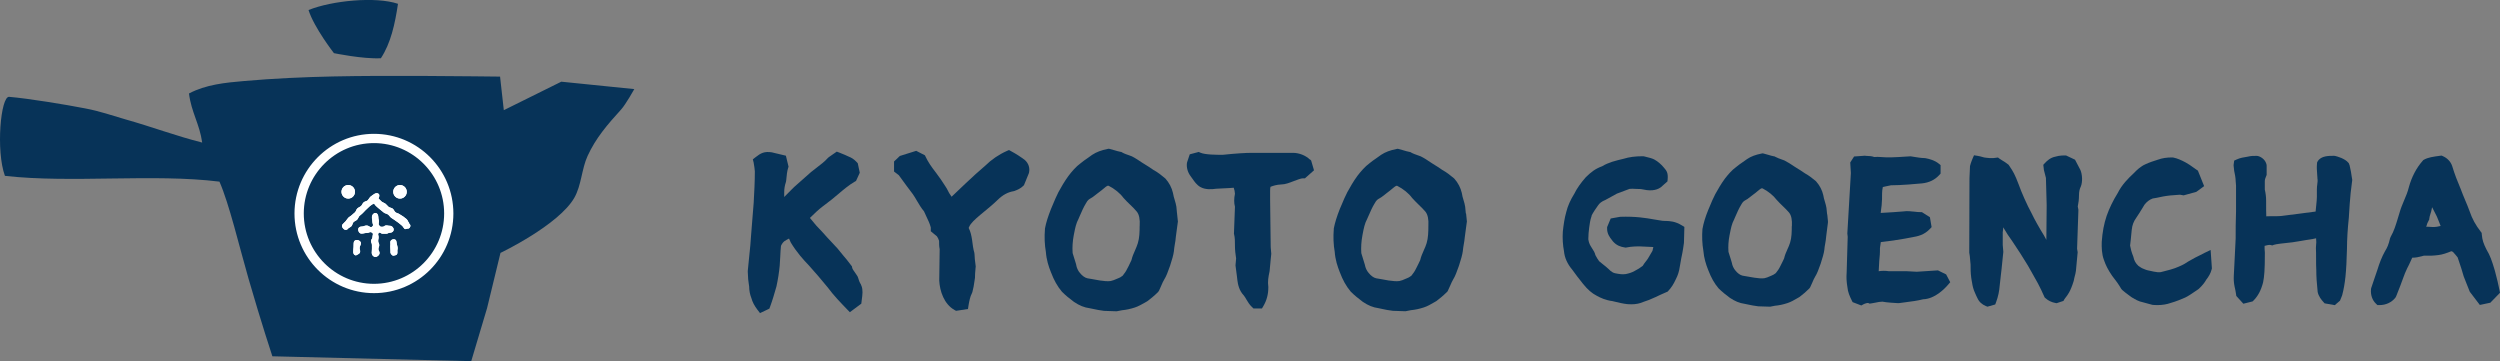
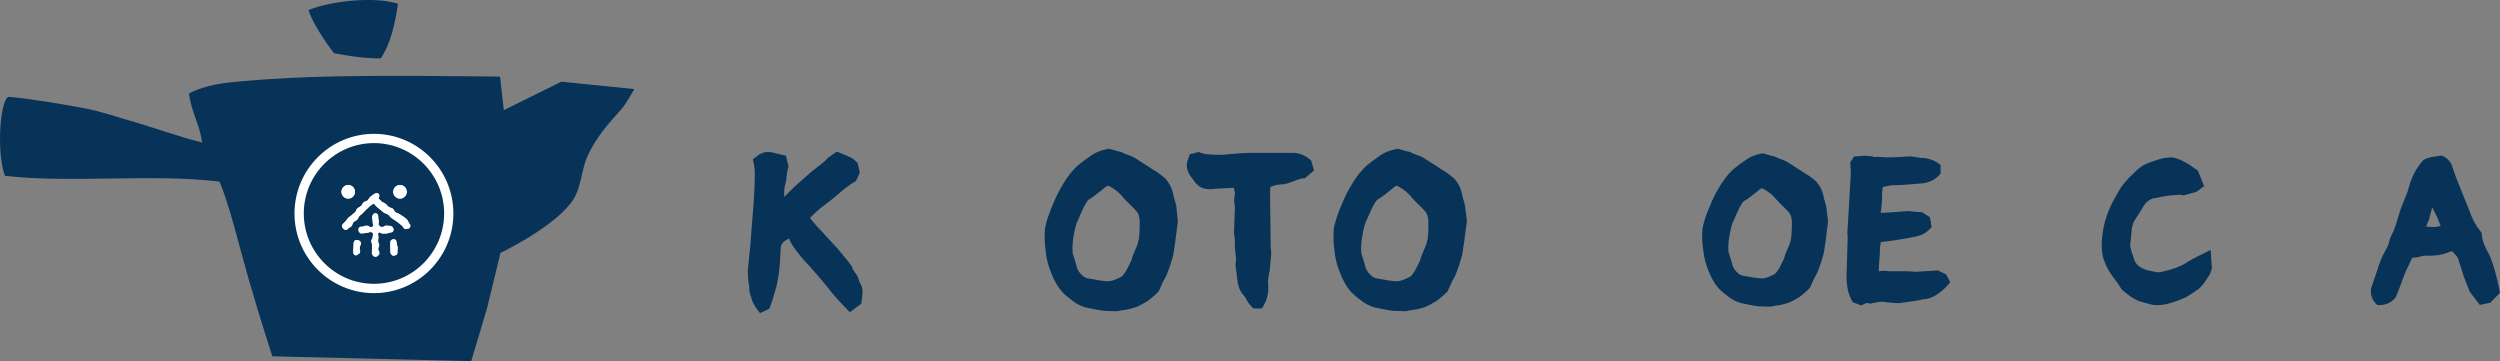
<svg xmlns="http://www.w3.org/2000/svg" fill="none" viewBox="0 0 360 52" height="52" width="360">
  <rect x="0" y="0" width="360" height="52" fill="#808080" stroke="none" />
  <g clip-path="url(#clip0_241_13244)">
    <path fill="#073358" d="M123.99 40.984C123.769 40.664 123.685 40.389 123.541 39.924L123.473 39.772C123.366 39.596 123.244 39.414 123.115 39.238C122.933 38.987 122.743 38.735 122.712 38.544L122.682 38.369L122.575 38.224C122.187 37.691 121.784 37.21 121.389 36.745C121.131 36.44 120.88 36.136 120.606 35.785C120.317 35.457 119.998 35.121 119.671 34.779C119.29 34.374 118.887 33.955 118.477 33.475C117.823 32.819 117.245 32.164 116.659 31.424L116.644 31.363L116.758 31.256C117.321 30.707 117.853 30.189 118.469 29.724L118.811 29.465C119.42 29 120.051 28.527 120.682 27.971C121.389 27.368 122.264 26.629 123.062 26.172L123.267 26.057L123.807 24.875L123.518 23.511L123.389 23.366C122.94 22.855 122.438 22.634 122.264 22.573C121.959 22.428 121.404 22.177 120.857 21.971L120.492 21.834L119.351 22.627L119.222 22.741C118.751 23.267 118.157 23.717 117.58 24.159C117.313 24.365 117.047 24.563 116.789 24.776C115.975 25.478 115.169 26.202 114.386 26.903L114.066 27.216C113.679 27.605 113.298 27.986 112.926 28.367V27.727C112.926 27.186 112.994 26.751 113.177 26.187L113.207 26.034C113.291 25.135 113.344 24.647 113.489 24.197L113.549 23.999L113.169 22.421L111.124 21.933C110.074 21.78 109.573 22.024 108.774 22.657L108.409 22.947L108.523 23.404C108.607 23.755 108.683 24.487 108.698 24.677C108.698 26.187 108.614 27.643 108.531 29.198C108.478 29.953 108.409 30.707 108.348 31.47C108.28 32.263 108.219 33.048 108.158 33.848C108.105 34.832 108.006 35.808 107.885 36.936C107.816 37.569 107.748 38.255 107.679 39.025V39.071V39.116C107.702 40.069 107.763 40.489 107.831 40.931L107.877 41.228C107.877 41.815 107.999 42.44 108.196 42.913C108.341 43.469 108.63 44.026 109.078 44.613L109.443 45.086L110.789 44.445L110.896 44.163C111.253 43.187 111.512 42.288 111.808 41.251C112.036 40.206 112.196 39.162 112.28 38.224C112.318 37.79 112.34 37.37 112.356 36.951C112.378 36.417 112.409 35.914 112.462 35.396C112.591 35.114 112.759 34.893 112.941 34.74C113.139 34.603 113.367 34.481 113.618 34.352L113.846 34.862L113.884 34.939C114.728 36.341 115.701 37.416 116.523 38.27C117.374 39.208 118.218 40.206 119.199 41.396C120.043 42.547 121.047 43.576 121.929 44.491L122.378 44.956L124.028 43.728L124.104 43.103C124.195 42.44 124.286 41.762 124.05 41.152L123.974 41.007L123.99 40.984Z" />
-     <path fill="#073358" d="M145.615 21.78L145.296 21.605L144.961 21.75C143.813 22.261 142.741 23 141.882 23.854C140.946 24.662 140.026 25.47 139.099 26.362C138.407 27.033 137.7 27.704 137.03 28.329C136.795 28.024 136.574 27.643 136.331 27.14L136.118 26.804C135.73 26.202 135.289 25.523 134.803 24.898C134.035 23.915 133.647 23.313 133.297 22.588L133.19 22.367L131.936 21.719L129.579 22.459L128.742 23.252V24.7L129.427 25.226C130.278 26.4 130.833 27.155 131.457 27.971C131.677 28.291 131.867 28.611 132.05 28.931C132.346 29.434 132.651 29.953 133.061 30.441C133.16 30.677 133.282 30.929 133.403 31.188C133.639 31.683 133.89 32.187 134.035 32.758V33.3L134.917 34.031C135.038 34.199 135.145 34.42 135.228 34.679C135.228 35.106 135.228 35.48 135.312 35.869L135.251 40.389V40.412C135.327 41.907 135.943 43.797 137.449 44.636L137.669 44.758L139.388 44.498L139.471 43.965C139.57 43.378 139.692 42.715 139.966 42.204L140.019 42.067C140.171 41.533 140.247 41.03 140.315 40.542C140.346 40.359 140.369 40.176 140.399 39.985V39.863C140.399 39.863 140.414 39.078 140.49 38.483L140.505 38.392L140.475 38.125C140.399 37.546 140.331 37.043 140.331 36.593L140.3 36.379C140.148 35.869 140.064 35.243 139.981 34.557L139.966 34.451C139.874 33.925 139.775 33.376 139.487 32.827L139.547 32.69C139.775 32.126 140.437 31.561 141.137 30.959L141.616 30.563C142.292 30.006 143 29.427 143.684 28.764C144.399 28.07 145.113 27.681 145.935 27.536L146.064 27.506C146.49 27.346 146.984 27.14 147.349 26.766L147.455 26.659L148.14 24.982L148.178 24.86C148.322 24.197 148.125 23.541 147.592 23.053C146.976 22.581 146.322 22.162 145.6 21.773L145.615 21.78Z" />
    <path fill="#073358" d="M169.484 30.669C169.461 30.41 169.438 30.128 169.4 29.77C169.355 29.45 169.248 29.114 169.157 28.794C169.058 28.474 168.959 28.138 168.906 27.78C168.731 27.025 168.359 26.316 167.826 25.722L167.75 25.653C167.279 25.257 166.724 24.807 166.108 24.479C165.652 24.151 165.233 23.9 164.792 23.625L164.382 23.366C163.948 23.076 163.5 22.771 162.99 22.512L162.686 22.398C162.291 22.261 161.88 22.123 161.599 21.956L161.485 21.887L161.355 21.864C161.097 21.819 160.808 21.735 160.504 21.643C160.283 21.575 160.055 21.506 159.827 21.453L159.667 21.415L159.508 21.445C158.572 21.636 157.903 21.887 157.28 22.291C157.036 22.482 156.801 22.642 156.565 22.802C156.245 23.023 155.919 23.244 155.645 23.48C154.93 23.991 154.322 24.723 153.865 25.325C153.272 26.133 152.808 26.949 152.413 27.673C152.109 28.268 151.858 28.87 151.637 29.396C151.539 29.633 151.447 29.854 151.341 30.098C150.908 31.195 150.626 32.087 150.474 32.911V32.987C150.375 34.085 150.428 35.274 150.603 36.257C150.695 37.454 151.006 38.384 151.333 39.193C151.782 40.374 152.261 41.228 152.923 42.013C153.44 42.532 153.972 42.966 154.649 43.469C155.424 43.995 156.139 44.285 156.907 44.384C157.067 44.415 157.226 44.453 157.394 44.483C157.85 44.582 158.359 44.689 158.983 44.765L160.793 44.826L161.576 44.674C162.184 44.613 162.739 44.498 163.424 44.277C163.948 44.102 164.404 43.835 164.815 43.606C164.937 43.538 165.051 43.469 165.172 43.401L165.256 43.347C165.621 43.073 166.184 42.631 166.762 42.051L166.899 41.861C167.013 41.632 167.111 41.396 167.21 41.159C167.362 40.809 167.499 40.473 167.667 40.214C168.115 39.558 168.944 37.066 169.043 36.174C169.066 35.823 169.119 35.518 169.172 35.198C169.233 34.862 169.294 34.519 169.317 34.138C169.362 33.765 169.415 33.383 169.469 33.002C169.514 32.659 169.56 32.316 169.606 31.981L169.621 31.889L169.606 31.798C169.552 31.416 169.522 31.073 169.491 30.7L169.484 30.669ZM164.108 32.522C164.108 33.368 164.085 34.26 163.849 35.015C163.751 35.358 163.598 35.693 163.446 36.052C163.249 36.494 163.043 36.959 162.929 37.462C162.838 37.63 162.754 37.805 162.678 37.988C162.587 38.186 162.496 38.392 162.374 38.598L162.336 38.666C162.146 39.078 161.933 39.353 161.69 39.665L161.652 39.711C161.416 39.894 161.18 40.031 160.952 40.1L160.876 40.13C160.473 40.313 160.215 40.405 159.941 40.466C159.485 40.534 158.922 40.466 158.382 40.389C158.04 40.321 157.69 40.26 157.325 40.199C157.082 40.161 156.839 40.115 156.603 40.077C156.238 40.001 155.842 39.726 155.5 39.292C155.234 38.987 155.036 38.56 154.968 38.118L154.945 38.011C154.839 37.668 154.725 37.309 154.618 36.959L154.459 36.44C154.398 35.602 154.459 34.74 154.618 33.886L154.679 33.582C154.816 32.873 154.96 32.148 155.31 31.508L155.47 31.134C155.728 30.54 156.017 29.861 156.382 29.267C156.641 28.794 156.785 28.718 157.097 28.535L157.356 28.375C157.622 28.184 157.85 28.001 158.07 27.826C158.238 27.689 158.405 27.559 158.618 27.407L158.869 27.201C159.089 27.01 159.34 26.804 159.508 26.743H159.629C160.511 27.193 161.287 27.818 161.774 28.489C162.1 28.855 162.427 29.175 162.754 29.488C163.097 29.816 163.416 30.128 163.69 30.464C164.032 30.875 164.176 31.569 164.116 32.522H164.108Z" />
    <path fill="#073358" d="M188.63 22.977C187.992 22.367 187.064 22.009 186.167 22.009H180.319C179.3 22.009 177.916 22.101 176.084 22.291H175.962C175.232 22.291 173.529 22.291 172.852 21.986L172.616 21.88L171.324 22.223L170.944 23.366L170.913 23.518C170.845 24.159 171.042 24.845 171.461 25.386C171.544 25.501 171.628 25.615 171.712 25.737C172.008 26.164 172.343 26.652 172.875 26.942C173.597 27.346 174.54 27.262 175.126 27.178C175.43 27.155 175.787 27.14 176.145 27.125C176.837 27.094 177.331 27.071 177.658 27.033C177.764 27.338 177.818 27.62 177.833 27.902C177.688 28.596 177.688 29.236 177.833 29.77L177.688 33.658L177.711 33.757C177.833 34.237 177.833 34.771 177.833 35.396C177.833 36.052 177.909 36.616 178 37.21L177.916 38.171V38.255C177.985 38.712 178.046 39.215 178.107 39.711L178.183 40.351C178.259 40.961 178.441 41.853 179.103 42.539C179.255 42.73 179.369 42.928 179.49 43.142C179.688 43.477 179.909 43.858 180.281 44.209L180.494 44.415H181.726L181.939 44.049C182.41 43.241 182.638 42.379 182.638 41.403V41.304C182.532 40.572 182.638 39.894 182.813 39.101L182.829 38.987C182.867 38.43 182.927 37.874 182.988 37.279L183.064 36.547L182.981 35.594L182.897 28.748V27.414C182.897 27.125 182.927 26.98 182.958 26.896C183.361 26.751 183.779 26.598 184.517 26.56C185.064 26.56 185.672 26.324 186.319 26.072C186.798 25.89 187.345 25.676 187.634 25.676H187.916L189.216 24.525L188.805 23.114L188.661 22.977H188.63Z" />
    <path fill="#073358" d="M211.077 30.73C211.054 30.448 211.024 30.151 210.986 29.777C210.94 29.457 210.841 29.114 210.743 28.794C210.644 28.474 210.545 28.138 210.499 27.78C210.324 27.025 209.952 26.316 209.42 25.722L209.343 25.653C208.872 25.257 208.317 24.814 207.701 24.479C207.237 24.151 206.811 23.884 206.363 23.61L205.998 23.374C205.557 23.076 205.108 22.771 204.583 22.512L204.264 22.398C203.876 22.261 203.473 22.123 203.2 21.963L203.085 21.895L202.956 21.872C202.698 21.826 202.409 21.742 202.112 21.651C201.892 21.582 201.664 21.514 201.428 21.46L201.268 21.422L201.108 21.453C200.181 21.636 199.504 21.887 198.873 22.299C198.622 22.489 198.386 22.649 198.158 22.81C197.846 23.023 197.519 23.252 197.246 23.48C196.538 23.991 195.93 24.723 195.466 25.325C194.873 26.133 194.417 26.949 194.014 27.673C193.702 28.276 193.444 28.886 193.223 29.419C193.132 29.64 193.041 29.861 192.934 30.09C192.501 31.188 192.227 32.08 192.067 32.903V32.979C191.969 34.092 192.022 35.274 192.197 36.25C192.288 37.447 192.607 38.369 192.927 39.185C193.375 40.367 193.854 41.22 194.516 42.006C195.033 42.524 195.565 42.951 196.242 43.462C197.01 43.988 197.732 44.277 198.5 44.377C198.66 44.407 198.827 44.445 199.002 44.483C199.451 44.582 199.96 44.689 200.576 44.758L202.393 44.819L203.177 44.666C203.785 44.605 204.34 44.491 205.032 44.27C205.564 44.094 206.021 43.828 206.424 43.591C206.545 43.523 206.659 43.454 206.773 43.393L206.857 43.34C207.222 43.065 207.785 42.623 208.363 42.044L208.446 41.96L208.499 41.853C208.613 41.624 208.712 41.388 208.819 41.152C208.971 40.801 209.108 40.473 209.275 40.206C209.724 39.536 210.545 37.043 210.644 36.174C210.674 35.815 210.727 35.51 210.781 35.198C210.841 34.862 210.902 34.512 210.933 34.123C210.978 33.726 211.032 33.33 211.092 32.926C211.138 32.606 211.184 32.286 211.222 31.965L211.237 31.874L211.222 31.782C211.176 31.424 211.146 31.096 211.115 30.738L211.077 30.73ZM205.686 32.522C205.686 33.368 205.663 34.26 205.435 35.015C205.336 35.358 205.184 35.693 205.024 36.052C204.827 36.494 204.621 36.959 204.507 37.462C204.416 37.63 204.34 37.797 204.264 37.973C204.173 38.179 204.074 38.384 203.952 38.598L203.914 38.666C203.732 39.063 203.526 39.33 203.291 39.635L203.23 39.711C202.994 39.894 202.758 40.023 202.53 40.1L202.454 40.13C202.059 40.313 201.808 40.405 201.527 40.466C201.078 40.534 200.508 40.466 199.96 40.389C199.618 40.321 199.261 40.26 198.903 40.199C198.66 40.161 198.417 40.115 198.181 40.077C197.816 40.001 197.428 39.726 197.078 39.292C196.812 38.987 196.615 38.56 196.538 38.118L196.029 36.456C195.968 35.617 196.029 34.756 196.189 33.894L196.242 33.612C196.379 32.895 196.523 32.156 196.873 31.523L197.063 31.096C197.329 30.486 197.595 29.861 197.953 29.282C198.211 28.809 198.356 28.725 198.668 28.55C198.736 28.504 198.812 28.466 198.926 28.39C199.2 28.199 199.428 28.016 199.641 27.841C199.808 27.704 199.975 27.574 200.181 27.422L200.432 27.216C200.652 27.033 200.903 26.82 201.07 26.759H201.2C202.074 27.208 202.857 27.834 203.344 28.504C203.671 28.87 204.006 29.198 204.325 29.511C204.667 29.838 204.986 30.151 205.26 30.479C205.595 30.89 205.747 31.584 205.686 32.537V32.522Z" />
-     <path fill="#073358" d="M239.866 31.821C239.546 31.805 239.242 31.798 238.839 31.706C238.619 31.676 238.398 31.63 238.155 31.592C237.014 31.394 235.592 31.142 233.303 31.218L231.942 31.462L231.425 32.705V32.827C231.387 33.65 231.821 34.191 232.102 34.55C232.155 34.611 232.201 34.679 232.246 34.74L232.307 34.809C232.824 35.365 233.357 35.541 233.995 35.64L234.117 35.655L234.239 35.632C234.969 35.487 235.82 35.442 236.763 35.51C237.159 35.533 237.478 35.548 237.736 35.556C237.851 35.556 237.972 35.556 238.079 35.571C238.048 35.754 238.01 35.937 237.957 36.12L237.942 36.143C237.721 36.517 237.493 36.89 237.311 37.218C237.212 37.378 237.105 37.515 236.999 37.645C236.847 37.843 236.687 38.041 236.55 38.285C236.2 38.56 235.843 38.788 235.387 39.017C234.976 39.254 234.558 39.376 234.094 39.467C233.592 39.536 233.197 39.467 232.627 39.36C232.345 39.33 231.98 39.109 231.638 38.743C231.372 38.491 231.091 38.27 230.809 38.049C230.627 37.912 230.452 37.767 230.277 37.614C230.072 37.34 229.904 37.066 229.737 36.738C229.654 36.364 229.456 36.059 229.273 35.785C229.205 35.678 229.129 35.564 229.053 35.426C228.878 35.144 228.771 34.824 228.718 34.451C228.718 33.932 228.771 33.3 228.847 32.735C228.924 32.171 228.992 31.706 229.136 31.279L229.182 31.142V31.081C229.22 30.967 229.403 30.585 230.087 29.625C230.307 29.267 230.642 29.008 231.189 28.786C231.448 28.657 231.729 28.497 232.011 28.337C232.307 28.169 232.604 27.994 232.84 27.879L234.649 27.201C234.908 27.163 235.204 27.178 235.524 27.201C235.775 27.216 236.018 27.224 236.269 27.224L237.136 27.376C238.368 27.536 239.075 27.102 239.402 26.751L240.116 26.118L240.139 25.844C240.231 24.921 239.995 24.578 239.63 24.174C239.584 24.121 239.531 24.06 239.447 23.961C239.174 23.663 238.786 23.275 238.185 22.947C237.843 22.787 237.47 22.695 237.143 22.619C237.022 22.588 236.9 22.558 236.794 22.527L236.603 22.497C235.463 22.497 234.611 22.611 233.798 22.863C232.672 23.13 231.6 23.389 230.733 23.93C229.73 24.296 229.129 24.761 228.353 25.523C227.616 26.362 227.061 27.155 226.711 27.879C226.14 28.794 225.745 29.686 225.555 30.486C225.289 31.386 225.152 32.377 225.046 33.353C224.985 34.329 225.046 35.297 225.213 36.166C225.296 37.104 225.707 38.011 226.391 38.819C226.817 39.406 227.334 40.107 227.965 40.885C228.627 41.708 229.258 42.249 229.927 42.585C230.444 42.882 231.258 43.248 232.216 43.363L232.49 43.431C233.09 43.576 233.706 43.728 234.345 43.797C234.535 43.812 234.71 43.82 234.877 43.82C235.547 43.82 236.109 43.713 236.596 43.492C237.121 43.332 237.79 43.073 238.375 42.791C238.862 42.547 239.379 42.326 239.896 42.097L240.132 41.998L240.231 41.891C240.664 41.434 241.006 40.9 241.31 40.229C241.614 39.65 241.797 39.071 241.888 38.415L242.094 37.241C242.344 36.143 242.474 35.068 242.489 34.961L242.55 32.674L242.2 32.461C241.219 31.866 240.497 31.836 239.866 31.813V31.821Z" />
    <path fill="#073358" d="M263.103 30.86C263.081 30.593 263.058 30.311 263.012 29.96C262.967 29.655 262.875 29.343 262.784 29.038C262.693 28.733 262.594 28.421 262.548 28.085C262.389 27.384 262.039 26.713 261.537 26.141L261.461 26.065C260.99 25.668 260.472 25.264 259.91 24.959C259.492 24.662 259.111 24.426 258.708 24.182L258.313 23.93C257.895 23.648 257.461 23.358 256.959 23.107L256.648 22.992C256.29 22.863 255.91 22.733 255.659 22.588L255.553 22.527L255.431 22.505C255.188 22.466 254.922 22.383 254.64 22.299C254.427 22.238 254.207 22.169 253.979 22.116L253.827 22.078L253.675 22.108C252.793 22.284 252.154 22.52 251.576 22.909C251.34 23.084 251.12 23.236 250.907 23.381C250.595 23.595 250.298 23.801 250.04 24.022C249.363 24.502 248.793 25.196 248.359 25.76C247.812 26.515 247.386 27.254 246.991 27.971C246.687 28.558 246.443 29.137 246.23 29.655C246.147 29.861 246.063 30.052 245.972 30.265C245.561 31.287 245.303 32.133 245.151 32.995C245.067 34.054 245.12 35.144 245.28 36.082C245.371 37.188 245.66 38.064 245.972 38.857C246.405 39.985 246.854 40.793 247.47 41.518C248.002 42.051 248.557 42.478 249.097 42.882C249.827 43.378 250.504 43.652 251.226 43.751C251.378 43.782 251.538 43.812 251.705 43.85C252.131 43.942 252.61 44.041 253.188 44.11L254.899 44.163L255.606 44.026C256.199 43.972 256.731 43.858 257.393 43.645C257.895 43.477 258.336 43.225 258.724 42.997L259.043 42.814L259.119 42.768C259.598 42.417 260.1 41.983 260.541 41.541L260.67 41.358C260.777 41.144 260.868 40.923 260.967 40.702C261.111 40.367 261.24 40.054 261.4 39.802C261.826 39.177 262.602 36.829 262.7 35.998C262.723 35.663 262.776 35.373 262.83 35.091C262.883 34.771 262.944 34.435 262.967 34.069C263.005 33.734 263.05 33.391 263.096 33.048C263.141 32.705 263.187 32.369 263.225 32.034V31.95V31.866C263.179 31.523 263.157 31.218 263.126 30.875L263.103 30.86ZM258.016 32.56C258.016 33.361 258.001 34.199 257.781 34.916C257.689 35.243 257.545 35.556 257.393 35.892C257.203 36.311 257.013 36.745 256.906 37.226C256.823 37.386 256.747 37.553 256.671 37.714C256.587 37.904 256.496 38.095 256.382 38.293L256.351 38.354C256.169 38.743 255.971 39.002 255.735 39.299L255.705 39.337C255.484 39.513 255.256 39.635 255.043 39.711L254.967 39.741C254.61 39.909 254.359 40.001 254.085 40.062C253.659 40.123 253.127 40.062 252.61 39.985C252.298 39.924 251.971 39.871 251.644 39.818C251.409 39.779 251.165 39.734 250.937 39.696C250.587 39.619 250.222 39.36 249.895 38.949C249.645 38.659 249.454 38.255 249.386 37.843L249.181 37.157C249.089 36.86 248.998 36.555 248.899 36.265C248.838 35.472 248.899 34.657 249.059 33.848L249.12 33.551C249.249 32.888 249.386 32.202 249.713 31.607L249.865 31.249C250.108 30.685 250.382 30.052 250.724 29.488C250.968 29.046 251.104 28.962 251.401 28.794L251.644 28.649C251.903 28.466 252.116 28.291 252.321 28.131C252.481 28.001 252.633 27.879 252.831 27.742L253.059 27.551C253.272 27.376 253.507 27.17 253.667 27.117H253.789C254.617 27.544 255.355 28.138 255.819 28.756C256.131 29.107 256.442 29.412 256.754 29.709C257.074 30.014 257.37 30.311 257.629 30.616C257.948 31.005 258.085 31.66 258.032 32.56H258.016Z" />
    <path fill="#073358" d="M279.071 38.933L276.015 39.132L274.577 39.055H271.984C271.536 38.979 271.004 38.979 270.532 39.055C270.555 38.788 270.563 38.499 270.578 38.217C270.601 37.82 270.616 37.431 270.654 37.096C270.722 36.539 270.715 35.922 270.715 35.709C270.737 35.564 270.791 35.228 270.836 34.862C272.03 34.733 274.266 34.39 275.003 34.23C275.133 34.207 275.254 34.184 275.376 34.161C276.167 34.016 277.064 33.856 277.916 32.956L278.151 32.705L277.908 31.279L276.752 30.547H276.554C276.265 30.547 275.977 30.517 275.665 30.479C275.155 30.425 274.631 30.364 274.129 30.441C273.513 30.509 271.772 30.608 270.821 30.662C270.836 30.479 270.859 30.288 270.89 30.09C270.912 29.907 270.935 29.724 270.958 29.541C271.019 28.969 271.019 28.405 271.019 27.856C271.019 27.574 271.057 27.262 271.125 26.934C271.27 26.903 271.414 26.873 271.559 26.835C271.81 26.774 272.061 26.72 272.296 26.682C273.726 26.682 276.091 26.477 276.76 26.408C277.794 26.301 278.615 25.905 279.261 25.196L279.444 24.997V23.778L279.193 23.572C278.6 23.084 277.855 22.893 277.277 22.779L277.148 22.764C276.691 22.764 276.015 22.657 275.528 22.573L275.148 22.512H275.072C272.19 22.703 271.84 22.68 271.102 22.627C271.019 22.627 270.912 22.627 270.798 22.611C270.525 22.596 270.205 22.573 269.893 22.611C269.536 22.474 269.194 22.466 268.935 22.459C268.836 22.459 268.715 22.459 268.677 22.444L268.57 22.421L266.989 22.535L266.434 23.397L266.525 24.921L266.015 33.635L266.069 34.092L265.917 39.299C265.863 39.932 265.901 40.595 266.023 41.319C266.084 42.067 266.373 42.692 266.654 43.264L266.776 43.507L268.03 43.988L268.319 43.828C268.555 43.698 268.928 43.599 269.034 43.637L269.217 43.721L269.414 43.698C269.658 43.667 269.878 43.622 270.091 43.576C270.418 43.507 270.699 43.446 271.064 43.439C271.665 43.568 273.019 43.637 273.3 43.652H273.368H273.437C273.794 43.599 274.136 43.561 274.463 43.515C275.307 43.408 276.113 43.302 276.935 43.096C278.6 43.042 279.999 41.617 280.524 40.999L280.835 40.641L280.242 39.513L279.094 38.949L279.071 38.933Z" />
-     <path fill="#073358" d="M298.827 23.008L297.519 22.39H297.374C297.298 22.383 296.599 22.36 295.945 22.566C295.26 22.703 294.789 23.13 294.454 23.496L294.234 23.732L294.325 24.487L294.614 25.623L294.721 29.541L294.675 34.542C294.576 34.359 294.477 34.176 294.348 33.932C293.603 32.728 293.025 31.699 292.523 30.662C291.93 29.587 291.078 27.681 290.691 26.568C290.143 25.097 289.824 24.609 289.535 24.182C289.466 24.075 289.398 23.976 289.322 23.854L289.253 23.747L289.155 23.663C288.835 23.404 288.561 23.244 288.341 23.114C288.196 23.031 288.067 22.954 287.938 22.855L287.71 22.68L287.041 22.764H286.858C286.577 22.764 286.341 22.771 286.06 22.718L285.93 22.703C285.801 22.703 285.649 22.657 285.459 22.604C285.254 22.543 285.033 22.482 284.782 22.444L284.258 22.36L284.045 22.848C284.045 22.848 283.809 23.397 283.68 23.907L283.604 25.668L283.573 36.257V36.379C283.642 36.715 283.672 37.035 283.695 37.37C283.71 37.607 283.733 37.843 283.763 38.102C283.763 38.705 283.763 39.276 283.855 39.978L283.923 40.405C283.999 40.87 284.067 41.312 284.258 41.838C284.311 41.96 284.364 42.089 284.417 42.211C284.516 42.448 284.623 42.692 284.744 42.92C284.972 43.446 285.398 43.843 285.968 44.072L286.189 44.163L287.314 43.843L287.436 43.515C287.733 42.722 287.9 41.922 287.961 41.083C287.999 40.656 288.052 40.222 288.105 39.795C288.151 39.421 288.189 39.048 288.234 38.666L288.478 36.265L288.394 35.266V33.444C288.44 33.193 288.455 32.964 288.463 32.735C288.904 33.483 289.352 34.184 289.717 34.657C290.592 35.953 291.329 37.096 292.006 38.224C292.211 38.605 292.424 38.971 292.645 39.353C293.169 40.26 293.717 41.205 294.363 42.684L294.424 42.821L294.53 42.92C294.941 43.294 295.413 43.523 295.975 43.629L296.15 43.66L297.139 43.332L297.268 43.096C297.314 43.02 297.367 42.951 297.428 42.875C297.717 42.516 298.15 41.975 298.606 40.481L298.637 40.359C298.659 40.184 298.713 39.993 298.758 39.81C298.819 39.574 298.895 39.307 298.933 39.01L299.184 36.311L299.1 35.831L299.291 30.212L299.199 29.739C299.313 29.198 299.374 28.672 299.374 28.116C299.374 27.62 299.458 27.216 299.64 26.858C299.914 26.187 299.853 25.127 299.587 24.494L298.804 23L298.827 23.008Z" />
    <path fill="#073358" d="M317.418 36.44C316.338 36.951 315.677 37.325 315.061 37.683C314.49 38.087 313.943 38.331 313.175 38.621C312.749 38.781 312.285 38.895 311.829 39.01C311.601 39.063 311.373 39.124 311.16 39.185C310.825 39.231 310.506 39.185 310.126 39.109C309.989 39.078 309.852 39.048 309.708 39.017C309.403 38.956 309.107 38.903 308.841 38.781C308.461 38.644 308.179 38.483 307.928 38.285C307.54 37.919 307.328 37.538 307.221 37.043L307.183 36.913C306.947 36.341 306.826 35.876 306.734 35.365C306.811 34.786 306.856 34.26 306.909 33.711L306.97 33.094C307.039 32.423 307.244 31.874 307.624 31.355C307.928 30.906 308.217 30.448 308.499 29.983L308.803 29.48C309.145 29.038 309.533 28.748 309.989 28.581C310.346 28.535 310.689 28.459 311.015 28.39C311.335 28.321 311.654 28.253 312.012 28.207C312.354 28.154 312.719 28.123 313.099 28.1C313.365 28.085 313.631 28.062 313.905 28.039L314.445 28.131L316.27 27.628L317.395 26.804L316.498 24.571L316.315 24.449C316.125 24.327 315.95 24.197 315.783 24.075C315.433 23.823 315.099 23.587 314.726 23.389C314.148 23.084 313.57 22.802 312.894 22.672H312.764C312.034 22.665 311.35 22.771 310.742 22.992C310.095 23.198 309.586 23.358 308.985 23.633C308.232 23.961 307.655 24.525 307.267 24.936C306.499 25.645 305.533 26.614 304.955 27.795C304.294 28.855 303.739 29.991 303.358 31.081C302.978 32.209 302.75 33.391 302.651 34.824C302.628 35.625 302.644 36.562 302.955 37.401C303.221 38.194 303.556 38.849 304.149 39.718C304.643 40.328 305.145 41.037 305.449 41.579L305.594 41.754C305.951 42.074 306.293 42.318 306.582 42.532C306.704 42.615 306.811 42.699 306.917 42.776L307.008 42.837C307.495 43.126 307.997 43.423 308.567 43.523C308.78 43.576 308.993 43.637 309.206 43.698C309.457 43.767 309.7 43.843 309.943 43.896L310.057 43.911C310.255 43.927 310.453 43.934 310.635 43.934C311.373 43.934 312.012 43.828 312.589 43.622C313.35 43.408 314.08 43.103 314.658 42.852C315.106 42.638 315.585 42.31 316.042 41.998C316.217 41.876 316.391 41.762 316.559 41.647L316.65 41.571C317.129 41.121 317.464 40.71 317.722 40.245C318.011 39.886 318.353 39.353 318.49 38.743L318.513 38.644L318.33 35.998L317.41 36.433L317.418 36.44Z" />
-     <path fill="#073358" d="M338.283 23.694L338.245 23.534L338.139 23.404C337.652 22.832 336.587 22.535 336.276 22.459L336.108 22.436C335.31 22.436 334.215 22.436 333.744 23.236L333.668 23.366L333.652 23.511C333.592 24.037 333.63 24.571 333.668 25.051C333.683 25.234 333.698 25.417 333.706 25.584V25.668C333.766 25.989 333.728 26.225 333.69 26.522C333.66 26.736 333.63 26.987 333.63 27.277V28.352C333.63 28.657 333.599 28.947 333.538 29.564C333.516 29.808 333.485 30.105 333.447 30.464L328.55 31.096C327.995 31.165 327.402 31.104 326.345 31.15C326.322 30.73 326.322 30.082 326.322 28.886C326.322 28.36 326.254 27.803 326.132 27.3V26.118C326.132 25.89 326.193 25.645 326.337 25.333L326.398 25.196V23.862L326.383 23.701C326.246 23.114 325.775 22.642 325.151 22.466L324.961 22.444C324.512 22.444 324.125 22.444 323.684 22.558C323.121 22.642 322.566 22.733 322.064 22.97L321.722 23.13L321.638 23.762V23.831C321.669 24.311 321.752 24.891 321.866 25.341C321.912 25.592 321.927 25.867 321.942 26.141C321.958 26.332 321.965 26.53 321.988 26.705V30.502C321.935 31.859 321.935 33.132 321.935 34.329C321.897 34.969 321.851 35.899 321.813 36.837C321.76 37.912 321.714 38.994 321.669 39.673C321.638 40.206 321.669 40.71 321.767 41.205C321.866 41.655 321.95 42.006 321.996 42.394L322.026 42.615L323.045 43.736L324.383 43.401L324.52 43.263C325.151 42.631 325.6 41.785 325.889 40.649C326.056 39.787 326.14 38.956 326.14 36.501V36.372C326.109 36.059 326.086 35.655 326.102 35.404C326.398 35.32 326.771 35.228 326.984 35.282L327.204 35.343L327.417 35.259C327.714 35.144 328.946 35.015 329.546 34.954C329.759 34.931 329.949 34.916 330.094 34.893C330.497 34.84 330.923 34.763 331.326 34.695C331.592 34.649 331.843 34.603 332.078 34.565L332.443 34.512C332.808 34.458 333.166 34.405 333.516 34.313C333.569 34.763 333.546 35.045 333.516 35.289C333.5 35.434 333.493 35.556 333.493 35.716C333.516 36.143 333.516 36.692 333.516 37.241C333.516 37.828 333.516 38.422 333.546 38.895C333.546 39.779 333.607 40.755 333.736 41.952V42.006C333.865 42.669 334.284 43.18 334.588 43.507L334.747 43.683L336.207 43.942L336.96 43.294L337.241 42.6L337.272 42.516C337.705 40.877 337.88 39.193 337.964 35.815C337.964 34.557 338.063 32.911 338.23 31.371C338.298 29.998 338.412 28.703 338.496 27.757L338.724 25.912L338.709 25.821C338.603 25.051 338.473 24.319 338.321 23.709L338.283 23.694Z" />
    <path fill="#073358" d="M359.931 41.8C359.756 40.877 359.536 40.039 359.323 39.223L359.247 38.933C358.814 37.492 358.585 36.814 358.053 35.93C357.627 35.076 357.445 34.588 357.376 33.742L357.361 33.536L357.232 33.368C356.494 32.423 355.985 31.493 355.62 30.41C355.422 29.869 355.202 29.335 354.974 28.802C354.745 28.268 354.533 27.727 354.32 27.163C353.901 26.179 353.468 25.097 353.103 23.877C352.89 23.267 352.403 22.756 351.765 22.482L351.59 22.405L351.4 22.428C350.358 22.566 349.674 22.657 349.058 22.992L348.951 23.053L348.875 23.145C347.94 24.212 347.294 25.455 346.875 26.957C346.716 27.628 346.457 28.238 346.183 28.878C345.948 29.427 345.712 29.998 345.545 30.593C345.461 30.86 345.385 31.119 345.309 31.371C345.005 32.385 344.739 33.269 344.244 34.13L344.168 34.321C343.971 35.175 343.773 35.663 343.408 36.235C342.997 36.982 342.648 37.851 342.336 38.88C342.207 39.269 342.07 39.657 341.94 40.039C341.758 40.55 341.591 41.037 341.446 41.502L341.423 41.64C341.347 42.478 341.614 43.241 342.153 43.744L342.351 43.934H342.625C343.568 43.934 344.389 43.553 344.936 42.867L345.043 42.676C345.157 42.364 345.279 42.059 345.408 41.746C345.575 41.327 345.742 40.915 345.872 40.527L346.009 40.161C346.199 39.635 346.404 39.086 346.632 38.636C346.822 38.3 346.982 37.935 347.149 37.569C347.218 37.409 347.294 37.256 347.362 37.104C347.849 37.127 348.351 36.997 348.845 36.867L349.043 36.814C349.803 36.837 350.404 36.829 351.172 36.722C351.689 36.654 352.289 36.471 352.989 36.174L353.217 36.265C353.453 36.524 353.757 36.867 353.901 37.066C353.985 37.348 354.084 37.622 354.183 37.912C354.35 38.407 354.54 38.979 354.768 39.787C354.898 40.138 355.042 40.481 355.179 40.831C355.331 41.213 355.491 41.602 355.65 42.013L357.095 43.911L358.608 43.591L360 42.158L359.931 41.8ZM351.453 32.537C351.27 32.575 351.08 32.613 350.913 32.651C350.525 32.712 350.153 32.697 349.628 32.651H349.522L349.415 32.659C349.4 32.659 349.385 32.659 349.377 32.659C349.461 32.316 349.575 32.011 349.727 31.76L349.803 31.63L349.818 31.477C349.841 31.256 349.902 31.051 349.978 30.814C350.054 30.578 350.145 30.303 350.183 30.021C350.191 29.96 350.206 29.899 350.221 29.838C350.244 29.869 350.259 29.907 350.274 29.938C350.381 30.143 350.48 30.334 350.571 30.517C350.677 30.738 350.791 30.951 350.906 31.173C350.997 31.371 351.08 31.592 351.179 31.843C351.255 32.049 351.347 32.278 351.453 32.545V32.537Z" />
    <path fill="#073358" d="M44.429 1.448C45.236 3.995 48.087 7.654 48.087 7.654C48.087 7.654 52.261 8.523 54.847 8.386C56.269 6.228 56.877 3.461 57.31 0.549C54.117 -0.534 47.783 0.084 44.422 1.448H44.429Z" clip-rule="evenodd" fill-rule="evenodd" />
    <path fill="#073358" d="M0.715 25.325C10.303 26.408 22.089 24.975 31.602 26.156C33.008 29.358 34.423 35.388 35.784 40.115C37.624 46.481 39.221 51.306 39.221 51.306L67.857 52.008L70.138 44.369L72.07 36.417C72.07 36.417 80.419 32.43 82.692 28.497C83.727 26.705 83.757 24.304 84.616 22.451C85.795 19.875 87.445 17.969 89.437 15.773C90.121 15.018 91.338 12.83 91.338 12.83L80.829 11.763L72.549 15.864L72.009 11.031C72.009 11.031 65.644 10.955 60.702 10.932C52.224 10.909 43.7 10.917 35.183 11.664C32.438 11.9 29.64 12.175 27.214 13.463C27.549 16.169 28.75 17.869 29.115 20.53C25.42 19.6 21.861 18.258 18.021 17.176C16.067 16.619 14.485 16.032 12.242 15.605C9.467 15.064 4.144 14.187 1.315 13.943C0.106 13.844 -0.616 21.704 0.715 25.341V25.325Z" clip-rule="evenodd" fill-rule="evenodd" />
    <path fill="white" d="M50.148 28.596C49.608 28.596 49.174 28.161 49.174 27.62C49.174 27.079 49.615 26.644 50.148 26.644C50.68 26.644 51.121 27.079 51.121 27.62C51.121 28.161 50.68 28.596 50.148 28.596Z" />
    <path fill="white" d="M51.113 27.62C51.113 28.154 50.68 28.596 50.148 28.596C49.615 28.596 49.174 28.161 49.174 27.62C49.174 27.079 49.608 26.644 50.148 26.644C50.688 26.644 51.113 27.086 51.113 27.62Z" />
    <path fill="white" d="M57.6 28.596C57.06 28.596 56.627 28.161 56.627 27.62C56.627 27.079 57.068 26.644 57.6 26.644C58.132 26.644 58.573 27.079 58.573 27.62C58.573 28.161 58.14 28.596 57.6 28.596Z" />
    <path fill="white" d="M58.573 27.62C58.573 28.154 58.132 28.596 57.6 28.596C57.068 28.596 56.627 28.161 56.627 27.62C56.627 27.079 57.06 26.644 57.6 26.644C58.14 26.644 58.573 27.086 58.573 27.62Z" />
    <path fill="white" d="M49.767 33.101C49.661 33.101 49.6 33.078 49.509 32.995C49.364 32.88 49.266 32.728 49.251 32.583C49.235 32.484 49.266 32.392 49.327 32.316C49.395 32.225 49.471 32.156 49.562 32.072C49.631 32.004 49.699 31.942 49.767 31.866C49.828 31.798 49.882 31.714 49.935 31.645C49.996 31.546 50.072 31.455 50.148 31.371C50.216 31.294 50.307 31.233 50.399 31.173C50.49 31.119 50.574 31.058 50.65 30.99C50.726 30.906 50.809 30.845 50.901 30.768C50.969 30.707 51.053 30.646 51.121 30.578C51.197 30.509 51.243 30.403 51.281 30.303C51.326 30.204 51.372 30.098 51.456 30.029C51.539 29.945 51.638 29.892 51.737 29.838C51.836 29.785 51.912 29.739 51.988 29.678C52.064 29.61 52.117 29.511 52.17 29.419C52.224 29.328 52.277 29.229 52.353 29.16C52.437 29.076 52.558 29.038 52.672 28.992C52.771 28.962 52.862 28.924 52.931 28.87C53.022 28.779 53.09 28.672 53.151 28.581C53.205 28.497 53.258 28.421 53.311 28.367C53.6 28.123 53.813 27.994 53.82 27.994C53.95 27.887 54.117 27.818 54.254 27.818C54.376 27.818 54.474 27.864 54.55 27.948C54.703 28.093 54.611 28.375 54.505 28.581C54.543 28.603 54.588 28.657 54.649 28.725C54.74 28.817 54.847 28.939 54.976 29.046C55.045 29.091 55.121 29.137 55.212 29.175C55.318 29.229 55.425 29.274 55.531 29.351C55.607 29.412 55.668 29.488 55.744 29.564C55.813 29.64 55.889 29.724 55.972 29.793C56.056 29.846 56.155 29.884 56.254 29.915C56.368 29.945 56.482 29.983 56.565 30.059C56.642 30.12 56.702 30.22 56.755 30.311C56.816 30.403 56.87 30.502 56.946 30.555C57.029 30.631 57.143 30.662 57.25 30.707C57.356 30.746 57.447 30.776 57.523 30.837C57.615 30.906 57.714 30.959 57.805 31.012C57.896 31.066 57.98 31.112 58.056 31.165L58.094 31.195C58.254 31.317 58.406 31.455 58.542 31.546C58.641 31.63 58.702 31.752 58.755 31.859C58.801 31.958 58.847 32.049 58.915 32.095V32.187C59.022 32.27 59.082 32.369 59.097 32.469C59.113 32.575 59.075 32.682 58.991 32.789C58.885 32.926 58.793 32.926 58.641 32.926C58.603 32.926 58.55 32.941 58.504 32.964C58.459 32.979 58.398 33.002 58.352 33.002C58.314 33.002 58.299 32.995 58.276 32.979C58.215 32.926 58.162 32.85 58.101 32.766C58.041 32.667 57.965 32.56 57.858 32.476C57.805 32.43 57.752 32.385 57.698 32.339C57.6 32.255 57.493 32.164 57.371 32.08C57.303 32.019 57.219 31.973 57.136 31.912C57.037 31.851 56.946 31.782 56.854 31.714C56.763 31.653 56.672 31.592 56.588 31.531C56.497 31.477 56.406 31.416 56.322 31.363C56.239 31.302 56.178 31.218 56.109 31.142C56.033 31.051 55.965 30.967 55.873 30.906C55.79 30.829 55.676 30.791 55.562 30.761C55.463 30.73 55.356 30.692 55.28 30.631C55.113 30.494 54.946 30.357 54.794 30.235C54.687 30.159 54.596 30.075 54.512 30.006C54.444 29.938 54.376 29.877 54.3 29.823C54.003 29.579 53.904 29.381 53.904 29.381H53.767L53.805 29.29C53.737 29.366 53.638 29.427 53.539 29.488C53.425 29.556 53.311 29.633 53.205 29.732C53.052 29.884 52.885 30.044 52.703 30.204L52.649 30.25C52.596 30.303 52.543 30.364 52.49 30.418C52.406 30.509 52.315 30.608 52.224 30.692C52.155 30.776 52.064 30.845 51.973 30.913C51.897 30.974 51.821 31.035 51.745 31.104C51.684 31.165 51.638 31.264 51.593 31.355C51.539 31.455 51.494 31.554 51.41 31.638C51.342 31.714 51.235 31.775 51.136 31.828C51.045 31.874 50.961 31.92 50.893 31.988C50.817 32.065 50.771 32.179 50.741 32.293C50.71 32.392 50.672 32.499 50.604 32.568C50.535 32.651 50.437 32.712 50.338 32.766C50.247 32.819 50.155 32.865 50.11 32.934C49.996 33.071 49.897 33.101 49.752 33.101H49.767Z" />
    <path fill="white" d="M58.915 32.187C59.128 32.354 59.158 32.575 58.991 32.781C58.885 32.918 58.801 32.918 58.649 32.918C58.542 32.918 58.367 33.04 58.284 32.964C58.139 32.865 58.063 32.636 57.866 32.469C57.714 32.347 57.562 32.202 57.379 32.065C57.227 31.942 57.029 31.828 56.862 31.699C56.695 31.577 56.497 31.47 56.33 31.348C56.162 31.211 56.056 31.012 55.889 30.883C55.721 30.746 55.47 30.738 55.295 30.608C55.128 30.471 54.961 30.334 54.809 30.212C54.611 30.075 54.474 29.907 54.322 29.8C54.018 29.556 53.927 29.358 53.927 29.358H53.79L53.836 29.267C53.668 29.419 53.425 29.526 53.227 29.709C53.06 29.877 52.877 30.044 52.672 30.235C52.535 30.372 52.406 30.532 52.246 30.677C52.109 30.829 51.927 30.936 51.775 31.089C51.638 31.226 51.592 31.47 51.44 31.622C51.303 31.775 51.06 31.836 50.923 31.973C50.771 32.126 50.771 32.4 50.627 32.552C50.482 32.72 50.231 32.781 50.125 32.918C50.018 33.056 49.927 33.094 49.775 33.094C49.669 33.094 49.608 33.063 49.517 32.979C49.296 32.812 49.159 32.522 49.326 32.309C49.448 32.156 49.615 32.034 49.767 31.866C49.904 31.714 49.996 31.516 50.148 31.363C50.285 31.211 50.505 31.127 50.65 30.974C50.786 30.829 50.969 30.715 51.121 30.563C51.273 30.41 51.303 30.151 51.456 30.014C51.608 29.861 51.836 29.8 51.988 29.663C52.132 29.526 52.201 29.282 52.353 29.145C52.505 28.992 52.779 28.977 52.931 28.855C53.098 28.687 53.189 28.474 53.311 28.352C53.6 28.108 53.813 27.986 53.813 27.986C54.026 27.803 54.36 27.727 54.543 27.94C54.695 28.093 54.588 28.382 54.497 28.573C54.588 28.649 54.756 28.863 54.968 29.046C55.128 29.152 55.334 29.213 55.524 29.351C55.676 29.48 55.797 29.655 55.965 29.793C56.132 29.915 56.39 29.915 56.558 30.052C56.71 30.174 56.794 30.433 56.938 30.563C57.105 30.7 57.364 30.715 57.516 30.837C57.683 30.974 57.896 31.051 58.048 31.173C58.223 31.31 58.39 31.447 58.542 31.554C58.725 31.706 58.77 31.996 58.907 32.103V32.194L58.915 32.187Z" />
    <path fill="white" d="M51.227 36.768C50.939 36.738 50.84 36.448 50.862 36.181C50.862 36.067 50.862 35.998 50.878 35.937C50.878 35.838 50.878 35.77 50.901 35.579C50.916 35.426 50.916 35.35 50.908 35.274C50.908 35.205 50.901 35.129 50.916 34.977C50.946 34.71 51.114 34.557 51.364 34.557C51.387 34.557 51.41 34.557 51.433 34.557C51.608 34.573 51.783 34.664 51.874 34.779C51.942 34.87 51.973 34.961 51.958 35.068C51.958 35.221 51.912 35.297 51.874 35.373C51.836 35.449 51.805 35.518 51.783 35.67C51.775 35.815 51.798 35.884 51.821 35.96C51.851 36.044 51.874 36.128 51.851 36.28C51.843 36.456 51.653 36.578 51.486 36.661C51.463 36.669 51.44 36.684 51.418 36.7C51.357 36.738 51.296 36.776 51.22 36.776L51.227 36.768Z" />
    <path fill="white" d="M51.965 35.068C51.942 35.365 51.821 35.365 51.79 35.67C51.76 35.953 51.889 35.983 51.859 36.28C51.843 36.463 51.646 36.578 51.501 36.654C51.418 36.692 51.334 36.768 51.235 36.768C50.962 36.738 50.847 36.471 50.878 36.181C50.893 35.884 50.878 35.884 50.923 35.579C50.954 35.274 50.908 35.282 50.946 34.977C50.969 34.687 51.167 34.542 51.456 34.565C51.737 34.596 52.011 34.801 51.98 35.076L51.965 35.068Z" />
    <path fill="white" d="M54.056 36.997C53.782 36.997 53.532 36.707 53.532 36.425C53.532 36.28 53.532 36.204 53.547 36.136C53.554 36.059 53.562 35.991 53.562 35.846V35.282C53.562 35.137 53.532 35.068 53.501 34.992C53.471 34.923 53.44 34.847 53.44 34.702C53.44 34.565 53.486 34.496 53.532 34.428C53.577 34.359 53.638 34.291 53.638 34.138C53.638 34.047 53.661 33.955 53.676 33.879C53.714 33.726 53.737 33.62 53.592 33.513C53.509 33.452 53.433 33.422 53.364 33.422C53.296 33.422 53.235 33.452 53.159 33.475C53.068 33.513 52.961 33.551 52.809 33.551C52.627 33.551 52.535 33.574 52.444 33.597C52.353 33.612 52.254 33.643 52.064 33.643C51.783 33.643 51.585 33.338 51.585 33.056C51.585 32.796 51.775 32.621 52.064 32.621C52.254 32.621 52.353 32.583 52.444 32.545C52.535 32.514 52.627 32.476 52.809 32.476C52.969 32.476 53.098 32.545 53.197 32.613C53.281 32.667 53.357 32.705 53.44 32.705C53.501 32.705 53.554 32.682 53.615 32.621C53.767 32.491 53.737 32.37 53.684 32.209C53.661 32.118 53.63 32.026 53.63 31.912C53.63 31.744 53.615 31.676 53.6 31.592C53.585 31.508 53.57 31.424 53.57 31.256C53.57 30.982 53.782 30.677 54.064 30.677C54.345 30.677 54.49 30.974 54.49 31.256C54.49 31.424 54.513 31.516 54.528 31.592C54.55 31.668 54.573 31.752 54.573 31.92C54.573 32.019 54.558 32.095 54.543 32.148C54.52 32.27 54.513 32.331 54.642 32.491C54.771 32.644 54.817 32.659 54.946 32.659H55.09C55.235 32.659 55.296 32.606 55.364 32.552C55.425 32.507 55.493 32.461 55.623 32.461C55.752 32.461 55.813 32.469 55.874 32.484C55.942 32.499 56.01 32.514 56.155 32.514C56.429 32.514 56.695 32.773 56.695 33.056C56.695 33.361 56.421 33.521 56.155 33.521C56.018 33.521 55.95 33.559 55.881 33.589C55.813 33.627 55.744 33.658 55.623 33.658H55.083C54.976 33.658 54.893 33.605 54.817 33.559C54.763 33.521 54.71 33.49 54.657 33.49C54.611 33.49 54.581 33.513 54.535 33.551C54.421 33.688 54.444 33.765 54.474 33.886C54.497 33.955 54.52 34.039 54.52 34.138C54.52 34.291 54.505 34.359 54.49 34.428C54.474 34.496 54.459 34.573 54.459 34.718C54.459 34.862 54.497 34.923 54.535 34.992C54.573 35.061 54.611 35.137 54.611 35.289C54.611 35.442 54.581 35.51 54.55 35.579C54.52 35.648 54.49 35.716 54.49 35.869C54.49 35.998 54.528 36.067 54.573 36.143C54.611 36.212 54.657 36.288 54.657 36.433C54.657 36.707 54.338 37.005 54.049 37.005L54.056 36.997Z" />
-     <path fill="white" d="M56.155 33.505C55.874 33.505 55.874 33.65 55.623 33.65H55.083C54.824 33.65 54.718 33.361 54.535 33.544C54.353 33.757 54.52 33.856 54.52 34.138C54.52 34.42 54.459 34.428 54.459 34.718C54.459 35.007 54.611 35 54.611 35.289C54.611 35.579 54.49 35.579 54.49 35.869C54.49 36.143 54.657 36.143 54.657 36.433C54.657 36.722 54.338 37.005 54.049 37.005C53.76 37.005 53.524 36.715 53.524 36.433C53.524 36.143 53.554 36.143 53.554 35.853V35.289C53.554 35 53.433 35 53.433 34.71C53.433 34.435 53.63 34.435 53.63 34.138C53.63 33.841 53.813 33.688 53.577 33.513C53.273 33.292 53.167 33.544 52.786 33.544C52.406 33.544 52.422 33.635 52.041 33.635C51.767 33.635 51.57 33.345 51.57 33.056C51.57 32.781 51.767 32.629 52.041 32.629C52.422 32.629 52.422 32.476 52.786 32.476C53.151 32.476 53.319 32.873 53.593 32.629C53.843 32.415 53.608 32.232 53.608 31.912C53.608 31.592 53.547 31.584 53.547 31.249C53.547 30.974 53.76 30.669 54.041 30.669C54.322 30.669 54.467 30.974 54.467 31.249C54.467 31.584 54.543 31.584 54.543 31.912C54.543 32.24 54.421 32.24 54.619 32.484C54.786 32.682 54.817 32.651 55.075 32.651C55.349 32.651 55.349 32.453 55.615 32.453C55.881 32.453 55.866 32.514 56.147 32.514C56.429 32.514 56.68 32.773 56.68 33.048C56.68 33.338 56.421 33.505 56.147 33.505H56.155Z" />
    <path fill="white" d="M56.619 36.814C56.619 36.814 56.566 36.814 56.543 36.791C56.398 36.707 56.239 36.532 56.224 36.364C56.216 36.204 56.224 36.12 56.224 36.036C56.224 35.93 56.224 35.853 56.208 35.648C56.193 35.472 56.208 35.381 56.208 35.289C56.216 35.198 56.231 35.114 56.208 34.931C56.178 34.664 56.353 34.481 56.642 34.443C56.672 34.443 56.68 34.443 56.703 34.443C56.938 34.443 57.075 34.58 57.098 34.855C57.121 35.068 57.144 35.144 57.174 35.259C57.189 35.327 57.22 35.411 57.243 35.548C57.273 35.739 57.258 35.831 57.243 35.922C57.227 36.014 57.205 36.097 57.227 36.273C57.243 36.41 57.227 36.524 57.166 36.608C57.106 36.7 57.014 36.753 56.885 36.768C56.847 36.768 56.801 36.783 56.756 36.799C56.71 36.799 56.665 36.822 56.619 36.822V36.814Z" />
    <path fill="white" d="M57.25 35.556C57.303 35.914 57.197 35.922 57.227 36.28C57.257 36.547 57.143 36.738 56.885 36.768C56.771 36.768 56.634 36.852 56.543 36.799C56.406 36.715 56.246 36.547 56.231 36.372C56.208 36.021 56.246 36.021 56.208 35.663C56.178 35.304 56.254 35.297 56.208 34.954C56.185 34.672 56.375 34.504 56.642 34.466C56.931 34.443 57.075 34.58 57.098 34.87C57.136 35.213 57.174 35.221 57.242 35.564L57.25 35.556Z" />
    <path fill="white" d="M53.851 42.211C47.54 42.211 42.407 37.066 42.407 30.746C42.407 24.426 47.54 19.272 53.851 19.272C60.162 19.272 65.287 24.41 65.287 30.746C65.287 37.081 60.155 42.211 53.851 42.211ZM53.851 20.606C48.278 20.606 43.745 25.15 43.745 30.738C43.745 36.326 48.285 40.87 53.851 40.87C59.417 40.87 63.957 36.326 63.957 30.738C63.957 25.15 59.425 20.606 53.851 20.606Z" />
  </g>
  <defs>
    <clipPath id="clip0_241_13244">
      <rect fill="white" height="52" width="360" />
    </clipPath>
  </defs>
</svg>